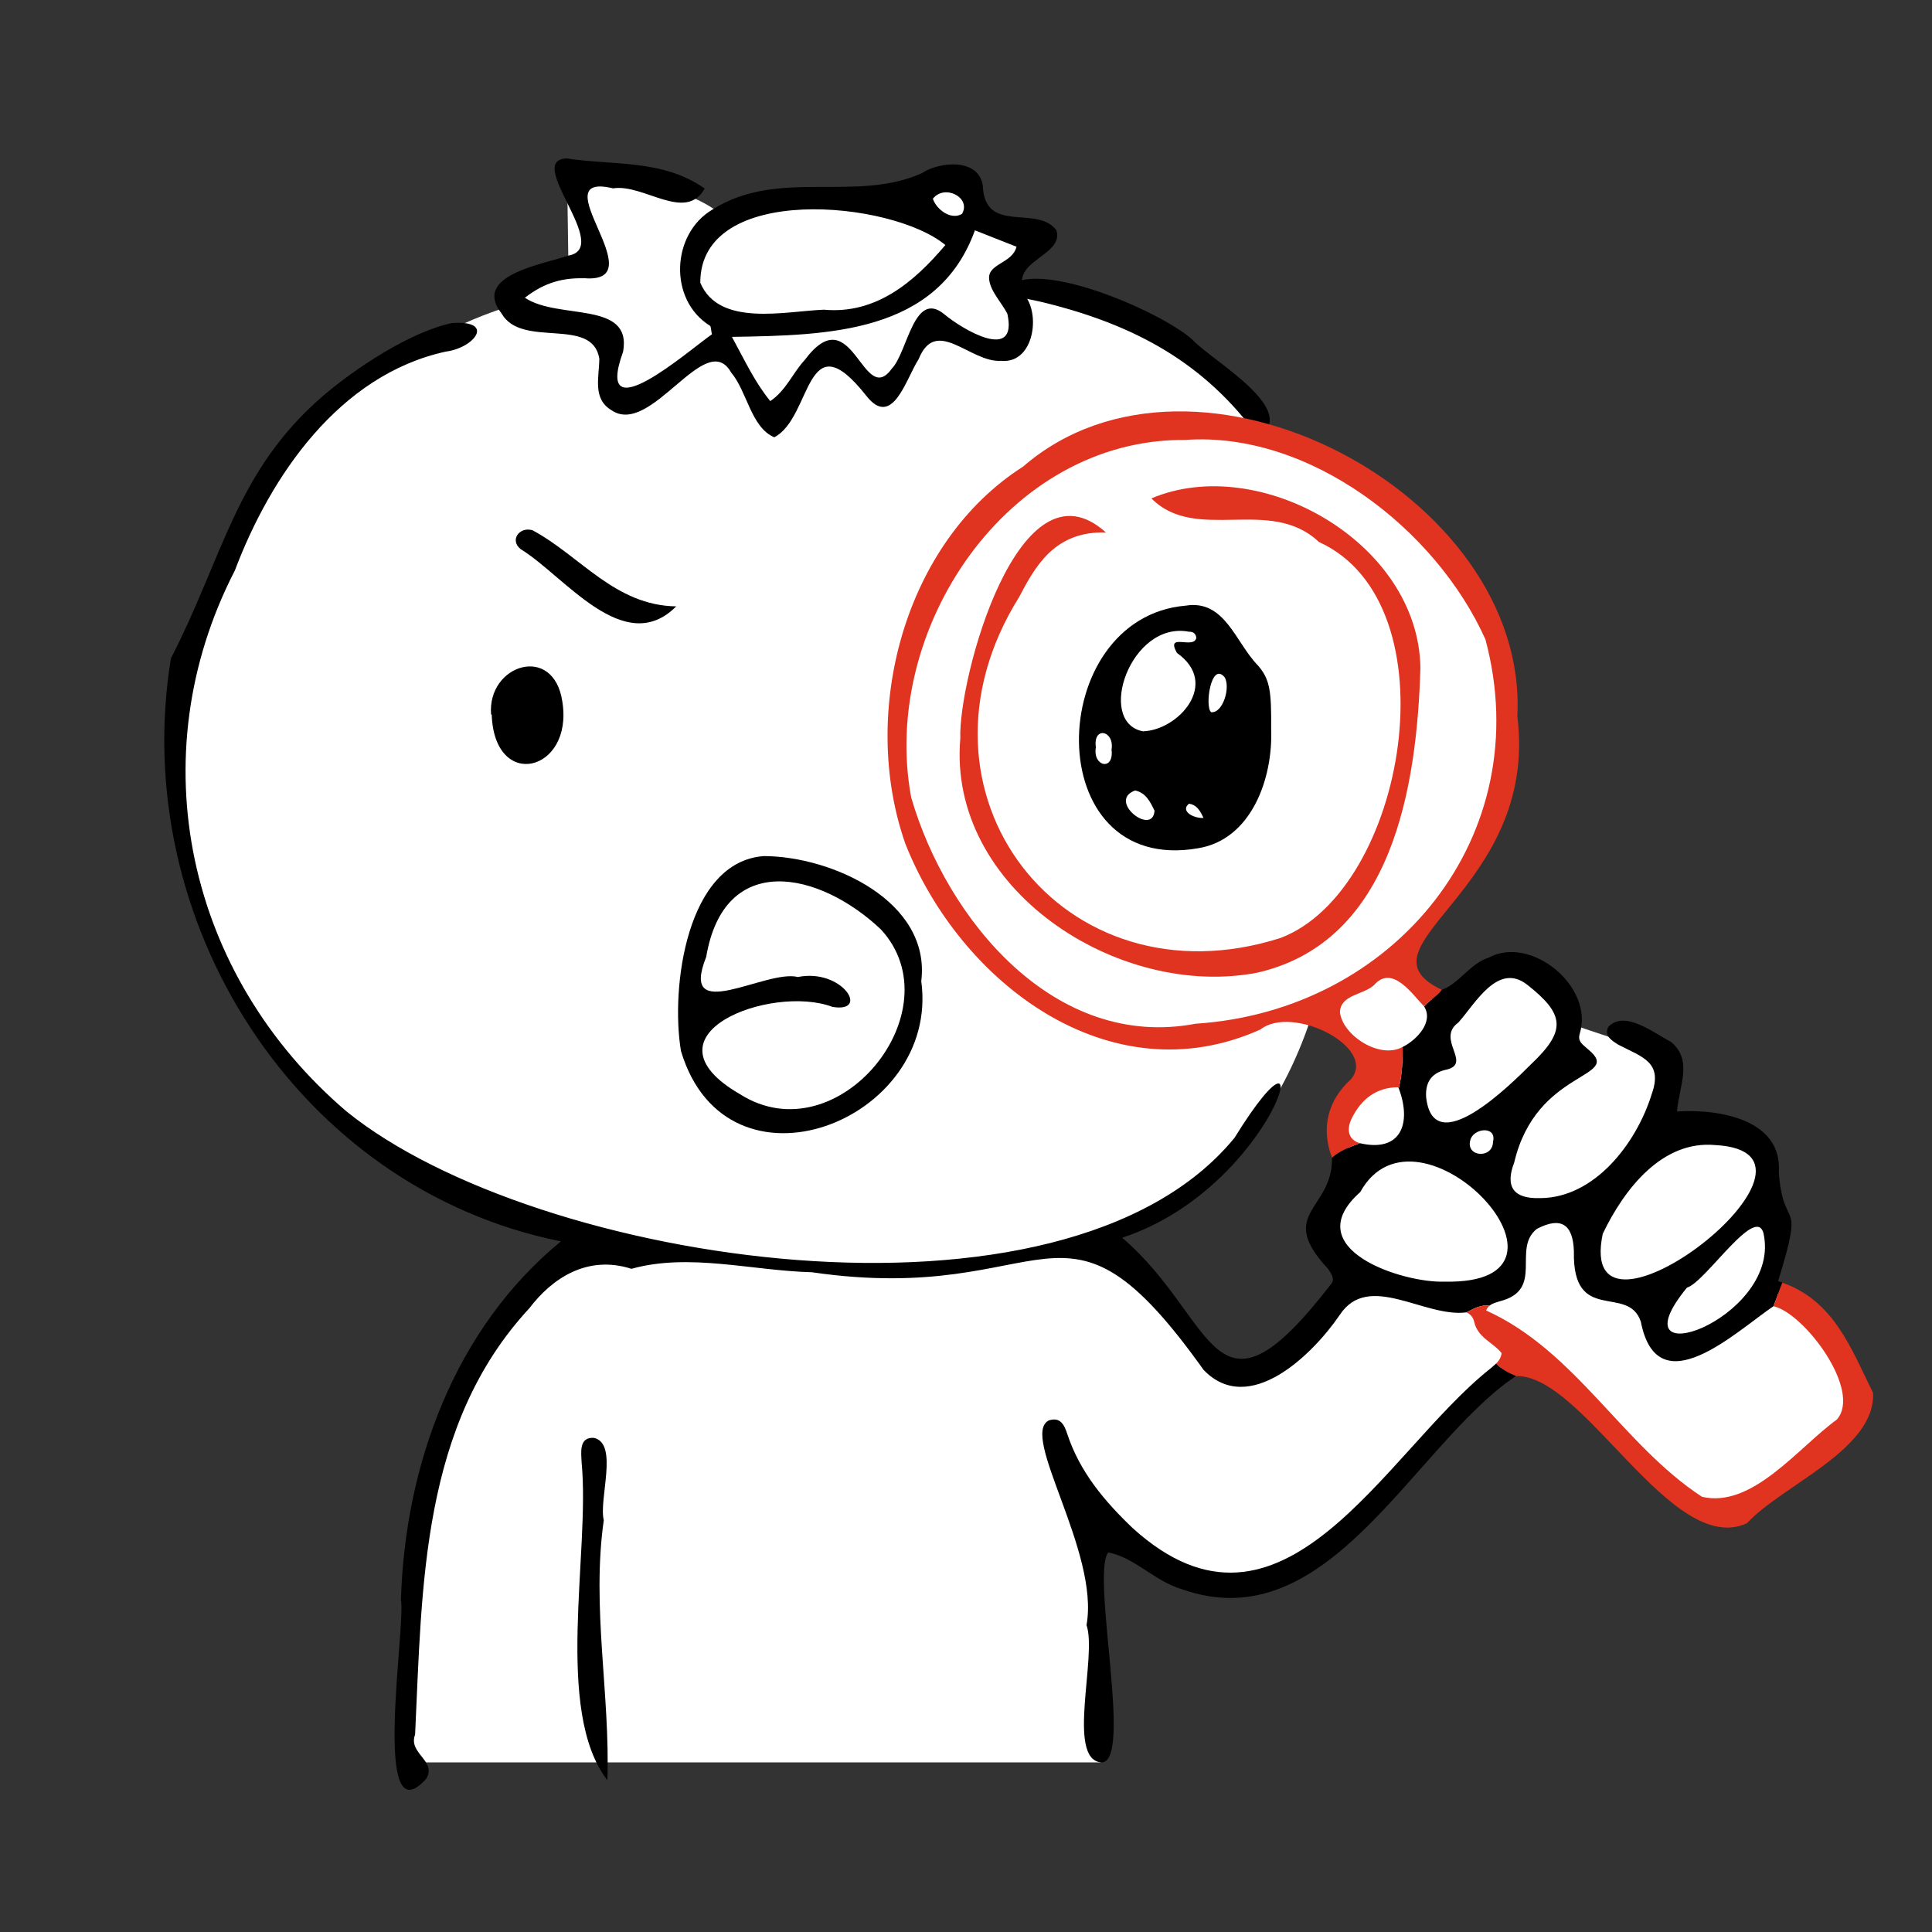
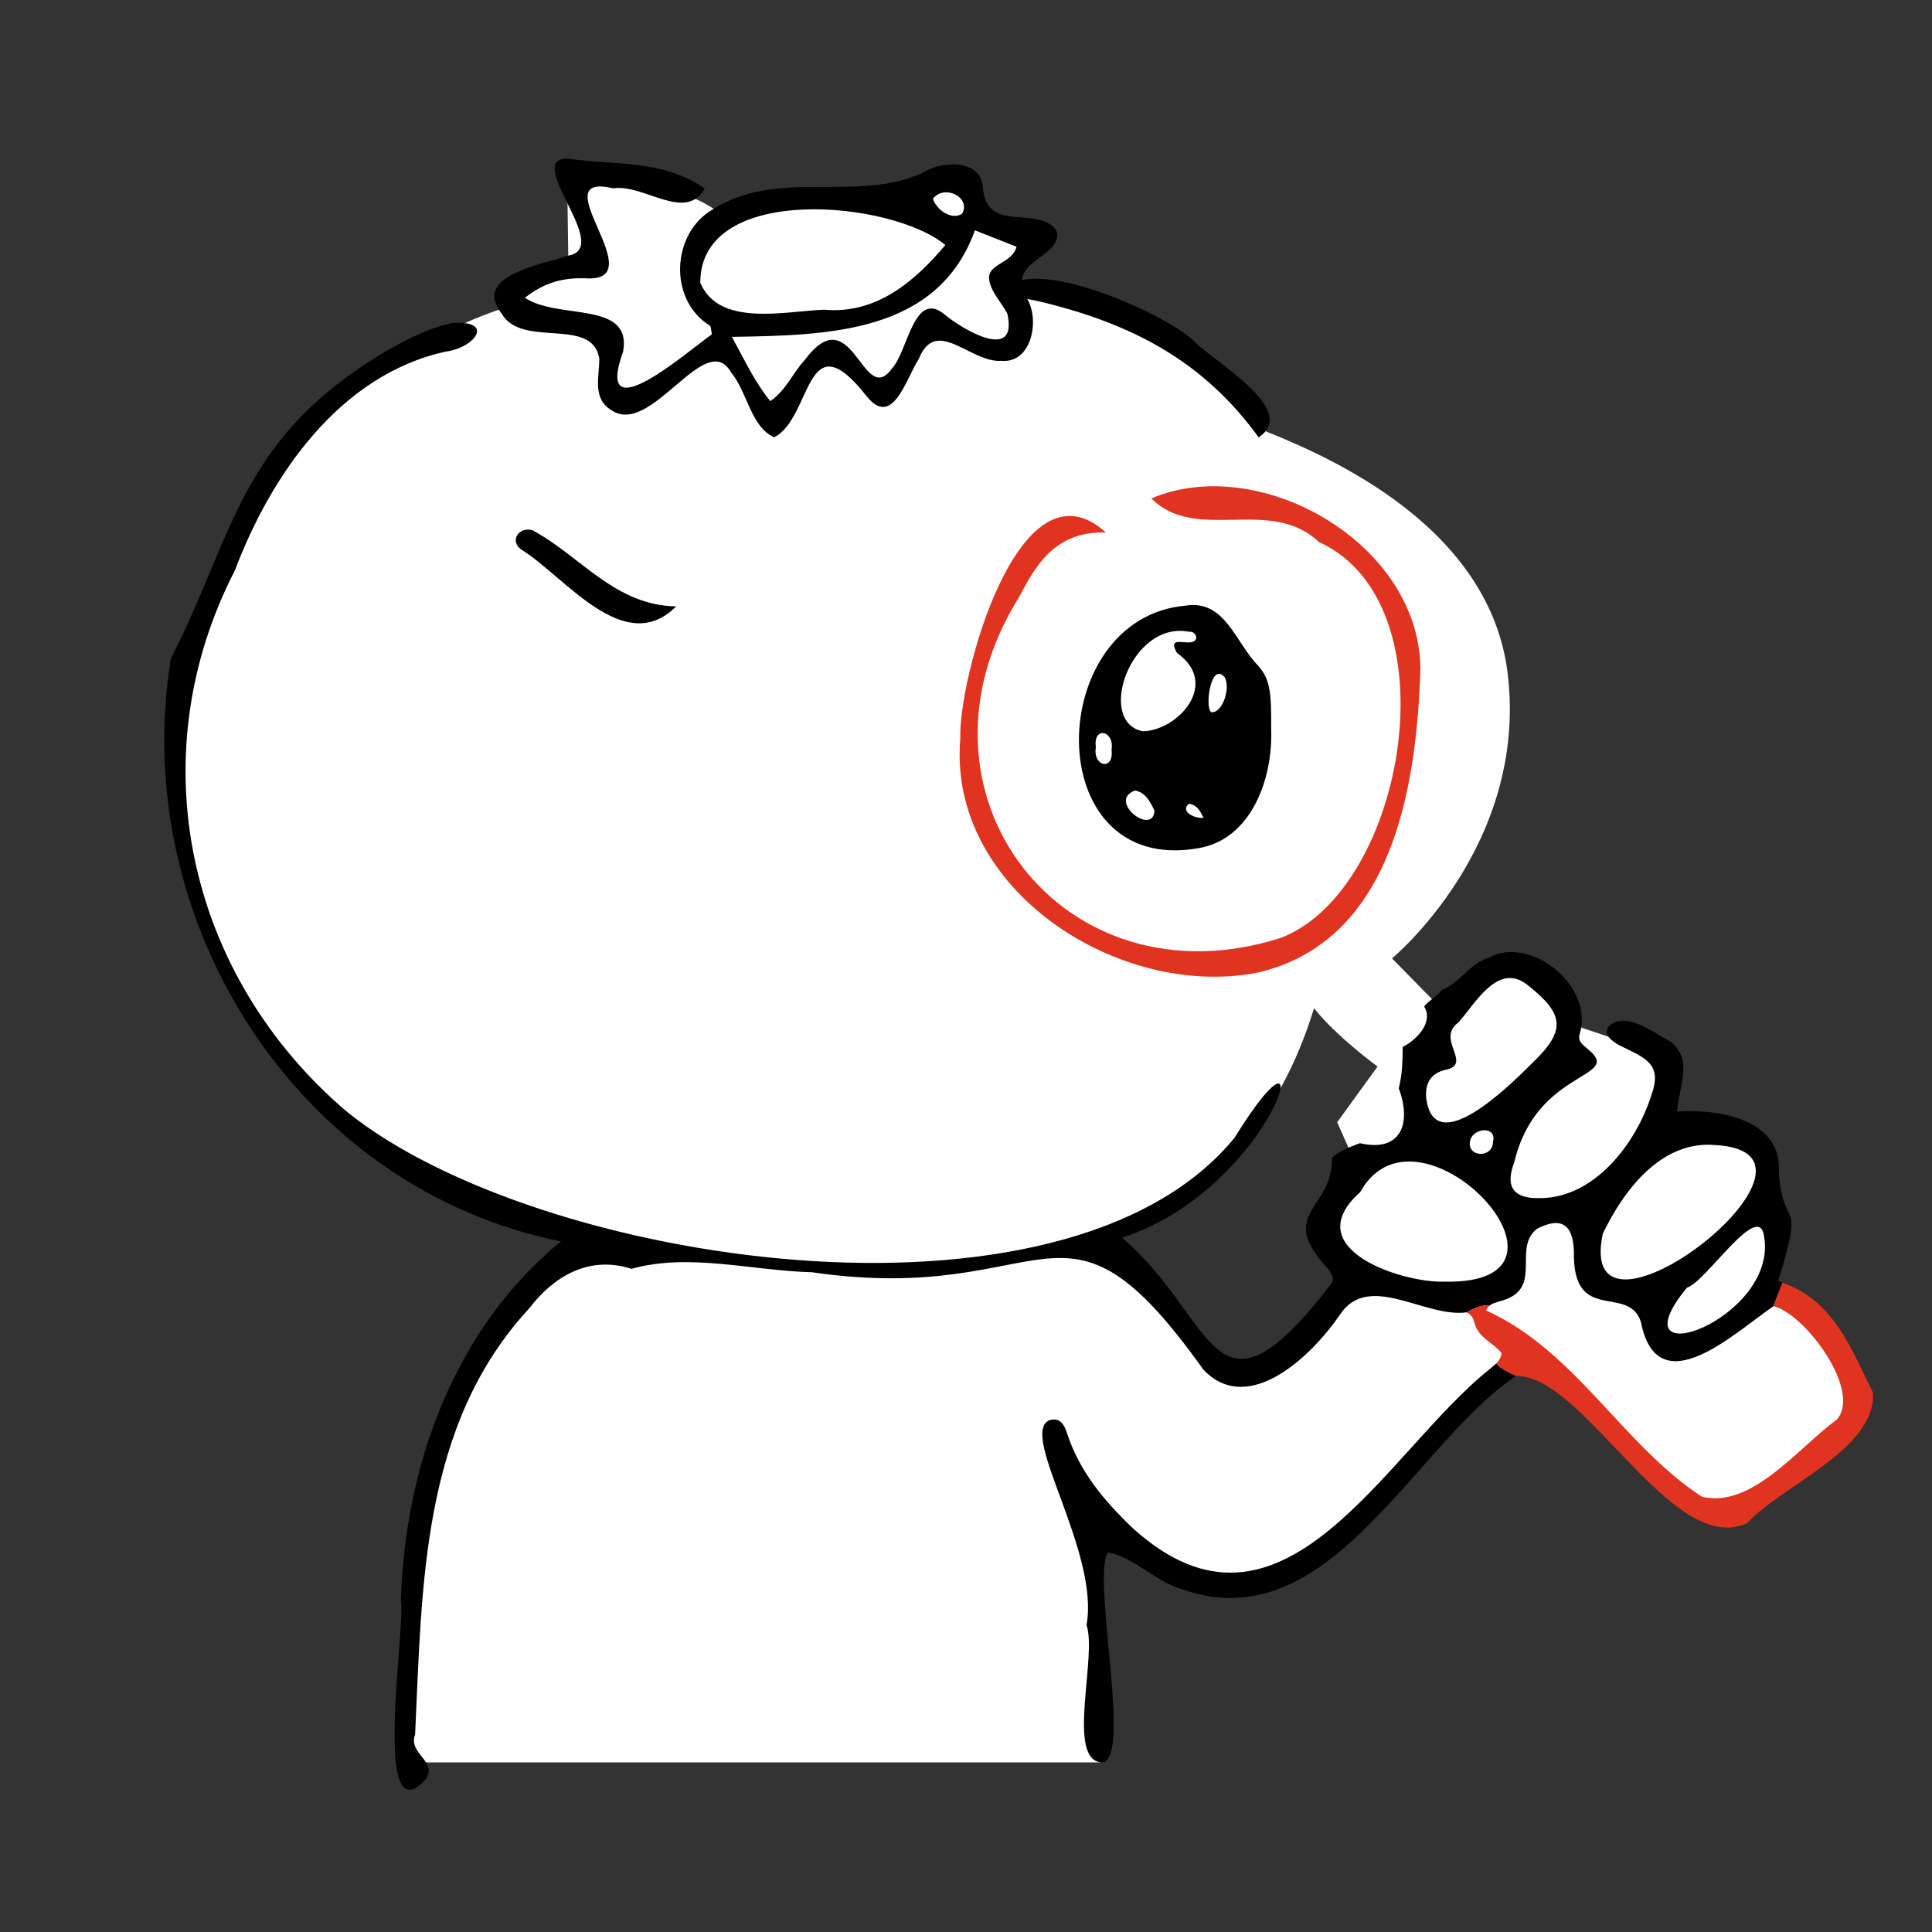
<svg xmlns="http://www.w3.org/2000/svg" id="b" viewBox="0 0 110 110">
  <rect x="0" y="0" width="110" height="110" fill="#333333" stroke="none" />
  <defs>
    <style>.c{fill:#fff;}.d{fill:#e03320;}</style>
  </defs>
  <path class="c" d="m100.473,73.41c.466-1.249.312-4.275.312-4.275,0,0,.949-6.059-5.862-5.24-.383-.855,0-3.748,0-3.748l-5.563-1.865s.397-2.609-3.235-3.546c-1.186-.306-4.144,2.611-4.144,2.611l-2.725-2.781s7.776-6.414,6.584-16.226c-1.07-8.805-11.125-12.723-14.247-13.972-2.262-5.563-14.252-8.595-14.252-8.595l1.878-2.133-3.483-1.022-.84-2.809-4.021,1.39s-7.866-.173-9.706,1.121c-2.157-2.086-8.884-2.656-8.884-2.656l.07,4.89-3.333,2.889s-16.802,4.427-18.902,23.997c-.436,4.065,2.12,13.163,4.484,16.815,5.733,8.855,18.379,12.374,18.379,12.374,0,0-11.852,7.493-9.581,29.715h39.263l-.438-13.481s6.081,4.088,7.89,3.746c3.973.284,16.306-13.793,16.306-13.793,0,0,7.648,7.322,11.774,9.497,2.54-.091,8.021-6.244,8.021-6.244,0,0-2.327-6.148-5.745-6.659Zm-23.317-7.209l-2.129,3.385,2.043,3.251s-4.346,5.423-6.435,5.341c-1.654-.341-7.797-7.578-7.797-7.578,0,0,8.613-2.129,11.976-13.197,1.277,1.618,3.619,3.321,3.619,3.321l-2.299,3.171,1.022,2.307Z" />
  <path d="m85.389,74.09c2.58-.653.671-2.993,2.117-4.125,1.346-.702,2.053-.289,2.105,1.269-.094,4.224,3.093,1.848,3.812,4.021.953,4.851,5.433.544,7.551-.884.174-.415.31-.874.506-1.343-.081-.028-.157-.061-.241-.087,1.55-5.033.29-2.656.039-6.201.206-2.986-3.349-3.613-5.797-3.456.124-1.492.915-2.892-.33-3.956-.961-.492-2.635-1.846-3.578-.866-.269.498.199.789.571,1.022,1.394.718,2.552.992,1.89,2.835-.868,2.781-3.246,5.893-6.355,5.897-1.485.043-2.006-.623-1.466-2.028,1.264-5.364,6.25-4.757,4.223-6.429-.28-.266-.633-.433-.494-.896.837-2.708-2.801-5.641-5.18-4.338-1.072.334-1.706,1.498-2.674,1.83-.273.392-.763.621-1.001.953.549.883-.427,1.906-1.224,2.3-.002.785-.023,1.57-.224,2.356.751,2.006.122,3.669-2.216,3.124-.576.226-1.126.412-1.585.825.065,2.98-3.208,3.131-.226,6.328.189.267.406.597.182.859-6.794,8.794-6.485,1.998-11.904-2.629,8.783-2.879,11.64-14.156,6.396-5.686-9.704,11.844-39.822,7.204-50.562-1.51-9.066-7.731-11.833-20.166-6.351-30.796,2.028-5.374,5.941-11.139,12.008-12.46,1.634-.21,2.848-1.793.364-1.629-2.361.49-5.504,2.565-7.371,4.164-4.961,4.295-5.646,9.108-8.642,14.929-2.443,14.906,7.143,30.162,22.204,33.196-6.08,4.988-8.876,12.782-9.109,20.404.293,1.445-1.71,13.675,1.431,10.204.651-1.032-1.039-1.443-.624-2.526.406-8.504.34-17.622,6.507-24.278,1.276-1.678,3.276-3.052,5.811-2.242,3.298-.916,6.82.104,10.277.196,13.726,1.997,14.144-5.884,22.297,5.558,2.591,2.697,6.219-.875,7.755-3.13,1.641-2.49,4.824.177,7.218-.145.425-.223.825-.448,1.314-.383.17-.141.386-.184.574-.247Zm15.054-3.675c.792,4.737-8.648,8.078-4.394,2.897,1.061-.291,4.12-5.077,4.394-2.897Zm-9.189-.168c1.244-2.594,3.406-5.333,6.41-5.051,8.148.432-8.067,12.927-6.41,5.051Zm-8.846-9.359c1.385-.376-.664-1.741.63-2.674.953-1.066,2.242-3.451,3.909-2.152,2.148,1.687,2.244,2.618.23,4.526-1.172,1.169-5.547,5.532-5.976,1.909-.054-.702.159-1.411,1.207-1.609Zm2.599,4.12c-.018.988-1.563.873-1.294-.092.168-.695,1.517-.839,1.294.092Zm-2.747,7.963c-2.387.097-8.454-1.864-4.816-5.097,3.294-5.954,13.862,5.287,4.816,5.097Z" />
  <path class="d" d="m106.642,79.299c-1.237-2.498-2.214-5.233-5.162-6.27-.196.469-.333.928-.506,1.343,1.757.388,5.06,4.805,3.607,6.453-2.187,1.583-4.813,5.07-7.677,4.396-4.527-2.961-7.204-8.313-12.291-10.609.05-.127.122-.209.203-.275-.489-.065-.888.16-1.314.383.21.105.375.277.432.54.199.91,1.095,1.177,1.562,1.786-.037.264-.163.439-.314.588.313.343.664.513,1.119.714,3.851-.134,8.865,10.345,13.159,8.381,2.024-2.189,7.345-4.195,7.183-7.431Z" />
  <path d="m71.66,24.897c-3.035-4.179-6.96-6.405-12.381-7.71-.755-.182-2.063-.313-1.821-.922,1.968-1.501,8.96,1.663,10.456,3.1,1.175,1.232,6.112,3.977,3.747,5.532Z" />
-   <path d="m84.809,77.958c-5.974,4.759-11.778,16.799-20.324,9.041-1.617-1.545-3.007-3.2-3.717-5.351-.172-.521-.39-.985-1.05-.777-1.682.839,2.898,7.487,2.144,11.654.613,1.76-1.146,7.567.803,7.818,1.906.175-.563-10.581.429-11.954,1.509.281,2.665,1.649,4.189,2.091,8.371,2.984,13.141-8.149,19.019-12.133-.456-.201-.806-.371-1.119-.714-.117.115-.248.216-.372.324Z" />
-   <path class="d" d="m76.974,63.651c.54-1.078,1.39-1.738,2.612-1.747.021.019.036.04.053.059.2-.785.222-1.57.224-2.356-1.301.729-3.435-.663-3.573-1.984.043-.999,1.315-.966,1.94-1.535,1.04-1.194,2.173.517,2.857,1.219.238-.332.728-.561,1.001-.953-5.22-2.491,5.55-5.626,4.303-15.577.67-12.684-18.343-22.692-28.141-14.211-6.775,4.324-9.322,13.978-6.709,21.458,3.129,7.936,11.655,14.44,20.219,10.592,1.822-1.436,6.668,1.01,5.163,2.826-1.339,1.206-1.721,2.816-1.084,4.47.459-.413,1.009-.599,1.585-.825-.607-.175-.813-.71-.45-1.436Zm-8.887-5.367c-8.029,1.54-14.182-5.913-16.207-12.875-1.784-9.564,5.47-20.443,15.598-20.361,7.077-.503,14.277,5.07,17.096,11.357,2.991,11.172-5.164,21.14-16.487,21.88Z" />
+   <path d="m84.809,77.958c-5.974,4.759-11.778,16.799-20.324,9.041-1.617-1.545-3.007-3.2-3.717-5.351-.172-.521-.39-.985-1.05-.777-1.682.839,2.898,7.487,2.144,11.654.613,1.76-1.146,7.567.803,7.818,1.906.175-.563-10.581.429-11.954,1.509.281,2.665,1.649,4.189,2.091,8.371,2.984,13.141-8.149,19.019-12.133-.456-.201-.806-.371-1.119-.714-.117.115-.248.216-.372.324" />
  <path d="m29.885,16.952c1.91,1.283,6.117.14,5.592,3.073-1.715,4.729,3.764-.096,5.057-.991-.06-.271-.045-.439-.116-.491-2.38-1.482-2.187-5.241.143-6.609,3.741-2.376,8.134-.376,11.917-2.07,1.023-.674,3.247-.877,3.479.71.117,2.796,3.06,1.067,4.185,2.525.282.832-.651,1.298-1.182,1.751-.763.549-1.033,1.176-.525,2.087.792,1.176.352,3.772-1.428,3.607-1.764.127-3.704-2.578-4.706-.089-.716,1.105-1.487,3.993-2.984,2.071-3.484-4.41-3.061,1.261-5.236,2.371-1.328-.574-1.535-2.598-2.45-3.685-1.456-2.578-4.55,3.696-6.816,2.144-1.092-.653-.701-1.859-.692-2.936-.397-2.429-4.405-.557-5.56-2.563-1.721-2.187,2.355-2.801,3.79-3.303,2.562-.436-2.555-5.467-.079-5.533,2.635.408,5.452.03,7.85,1.714-1.091,1.944-3.474-.286-5.215-.011-4.201-1,2.46,5.435-1.628,5.117-1.174-.022-2.226.198-3.397,1.112Zm23.94-3c-3.024-2.534-13.97-3.57-13.953,2.146,1.064,2.54,4.836,1.619,7.036,1.535,2.956.271,5.129-1.564,6.917-3.681Zm-12.153,5.227c.761,1.398,1.306,2.581,2.185,3.659.914-.624,1.283-1.616,1.961-2.341,2.736-3.666,3.3,2.815,4.973.474.881-.924,1.246-4.484,2.961-3.089,1.031.865,4.227,2.781,3.601-.024-.348-.661-.968-1.282-1.036-1.963-.089-.901,1.311-.877,1.56-1.847-.787-.31-1.58-.623-2.369-.934-2.122,5.875-8.34,5.975-13.837,6.066Zm11.441-7.864c.218.638,1.046,1.233,1.66.862.539-.928-.988-1.715-1.66-.862Z" />
-   <path d="m52.453,55.863c1.087,7.963-11.072,12.712-13.682,3.976-.602-3.61.322-10.779,4.72-11.097,3.889.013,9.517,2.578,8.962,7.121Zm-7.024-.236c2.519-.508,4.138,2.062,1.968,1.701-3.485-1.314-11.131,1.589-5.256,4.976,5.551,3.516,12.274-4.754,8.017-9.384-3.507-3.318-8.925-4.498-9.95,1.563-1.578,3.952,3.404.683,5.221,1.144Z" />
-   <path d="m34.581,101.36c-3.053-3.963-.977-12.971-1.464-18.065-.027-.592-.171-1.488.702-1.428,1.414.322.263,3.484.557,4.689-.704,4.96.371,9.934.205,14.804Z" />
-   <path d="m27.961,40.681c-.235-2.84,3.572-4.07,4.058-.724.64,3.989-3.877,5.112-4.023.725-.012,0-.023,0-.035,0Z" />
  <path d="m38.501,34.525c-2.966,2.972-6.367-1.742-8.855-3.258-.648-.516-.069-1.299.673-1.077,2.748,1.48,4.684,4.279,8.182,4.335Z" />
  <path class="d" d="m62.965,30.316c-2.94-.083-4.029,1.95-4.946,3.687-6.944,11.112,2.495,23.353,14.89,19.401,7.146-2.718,9.943-19.025,2.18-22.549-2.777-2.63-6.986.092-9.533-2.479,6.132-2.601,15.216,2.49,15.316,9.653-.2,6.791-1.596,15.568-9.26,17.345-7.933,1.551-17.678-4.759-16.936-13.332-.122-3.404,3.35-16.206,8.289-11.725Z" />
  <path d="m72.374,41.498c.112,2.835-1.129,6.304-4.156,6.797-9.096,1.591-8.765-13.125-.711-13.812,2.238-.364,2.838,2.106,4.11,3.4.692.794.773,1.45.757,3.615Zm-4.26-5.184c-.038-.305-.247-.349-.423-.347-3.318-.635-5.303,5.147-2.62,5.671,2.011-.054,4.42-2.718,1.938-4.463-.666-1.196.962-.174,1.105-.86Zm-4.828,6.373c.184-1.105-1.063-1.361-.892-.141-.194,1.11,1.046,1.366.892.141Zm5.672-2.138c.68.073,1.121-1.457.757-2.002-.769-.893-1.134,1.712-.757,2.002Zm-4.326,4.458c-1.621.575,1.001,2.636,1.102,1.151-.239-.492-.489-1.022-1.102-1.151Zm3.889,1.564c-.213-.482-.431-.757-.825-.812-.507.403.226.84.825.812Z" />
</svg>